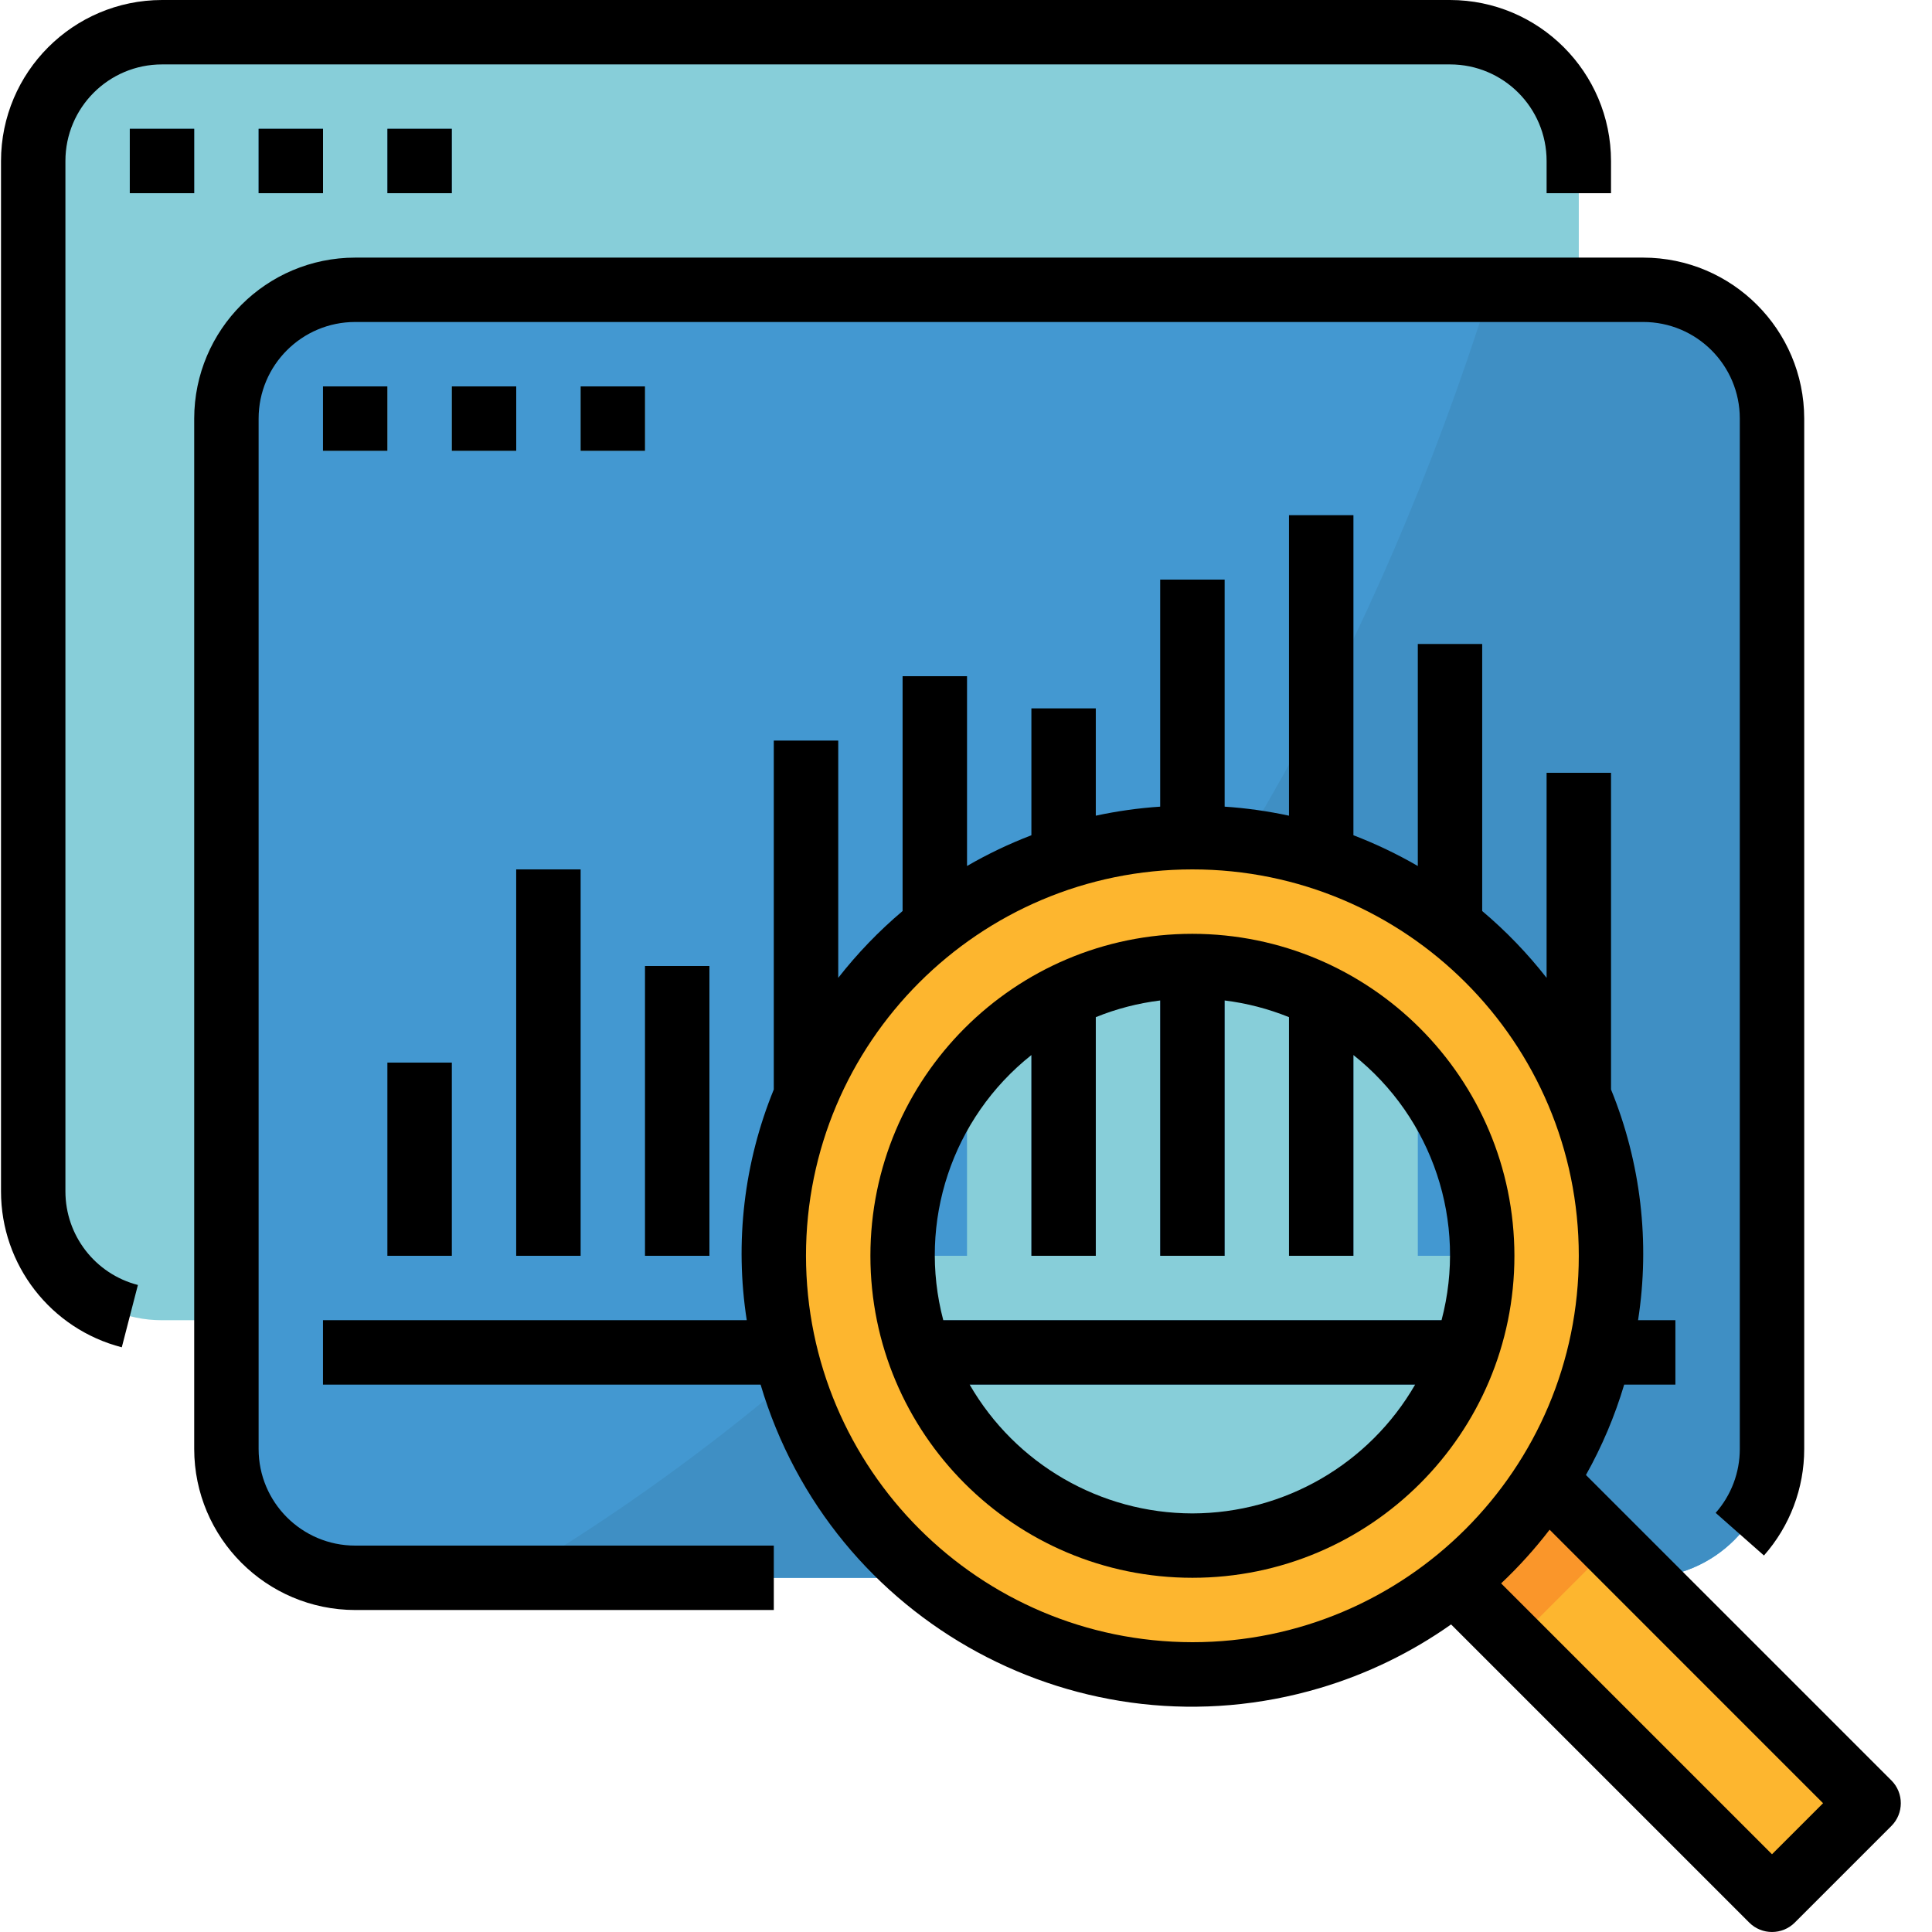
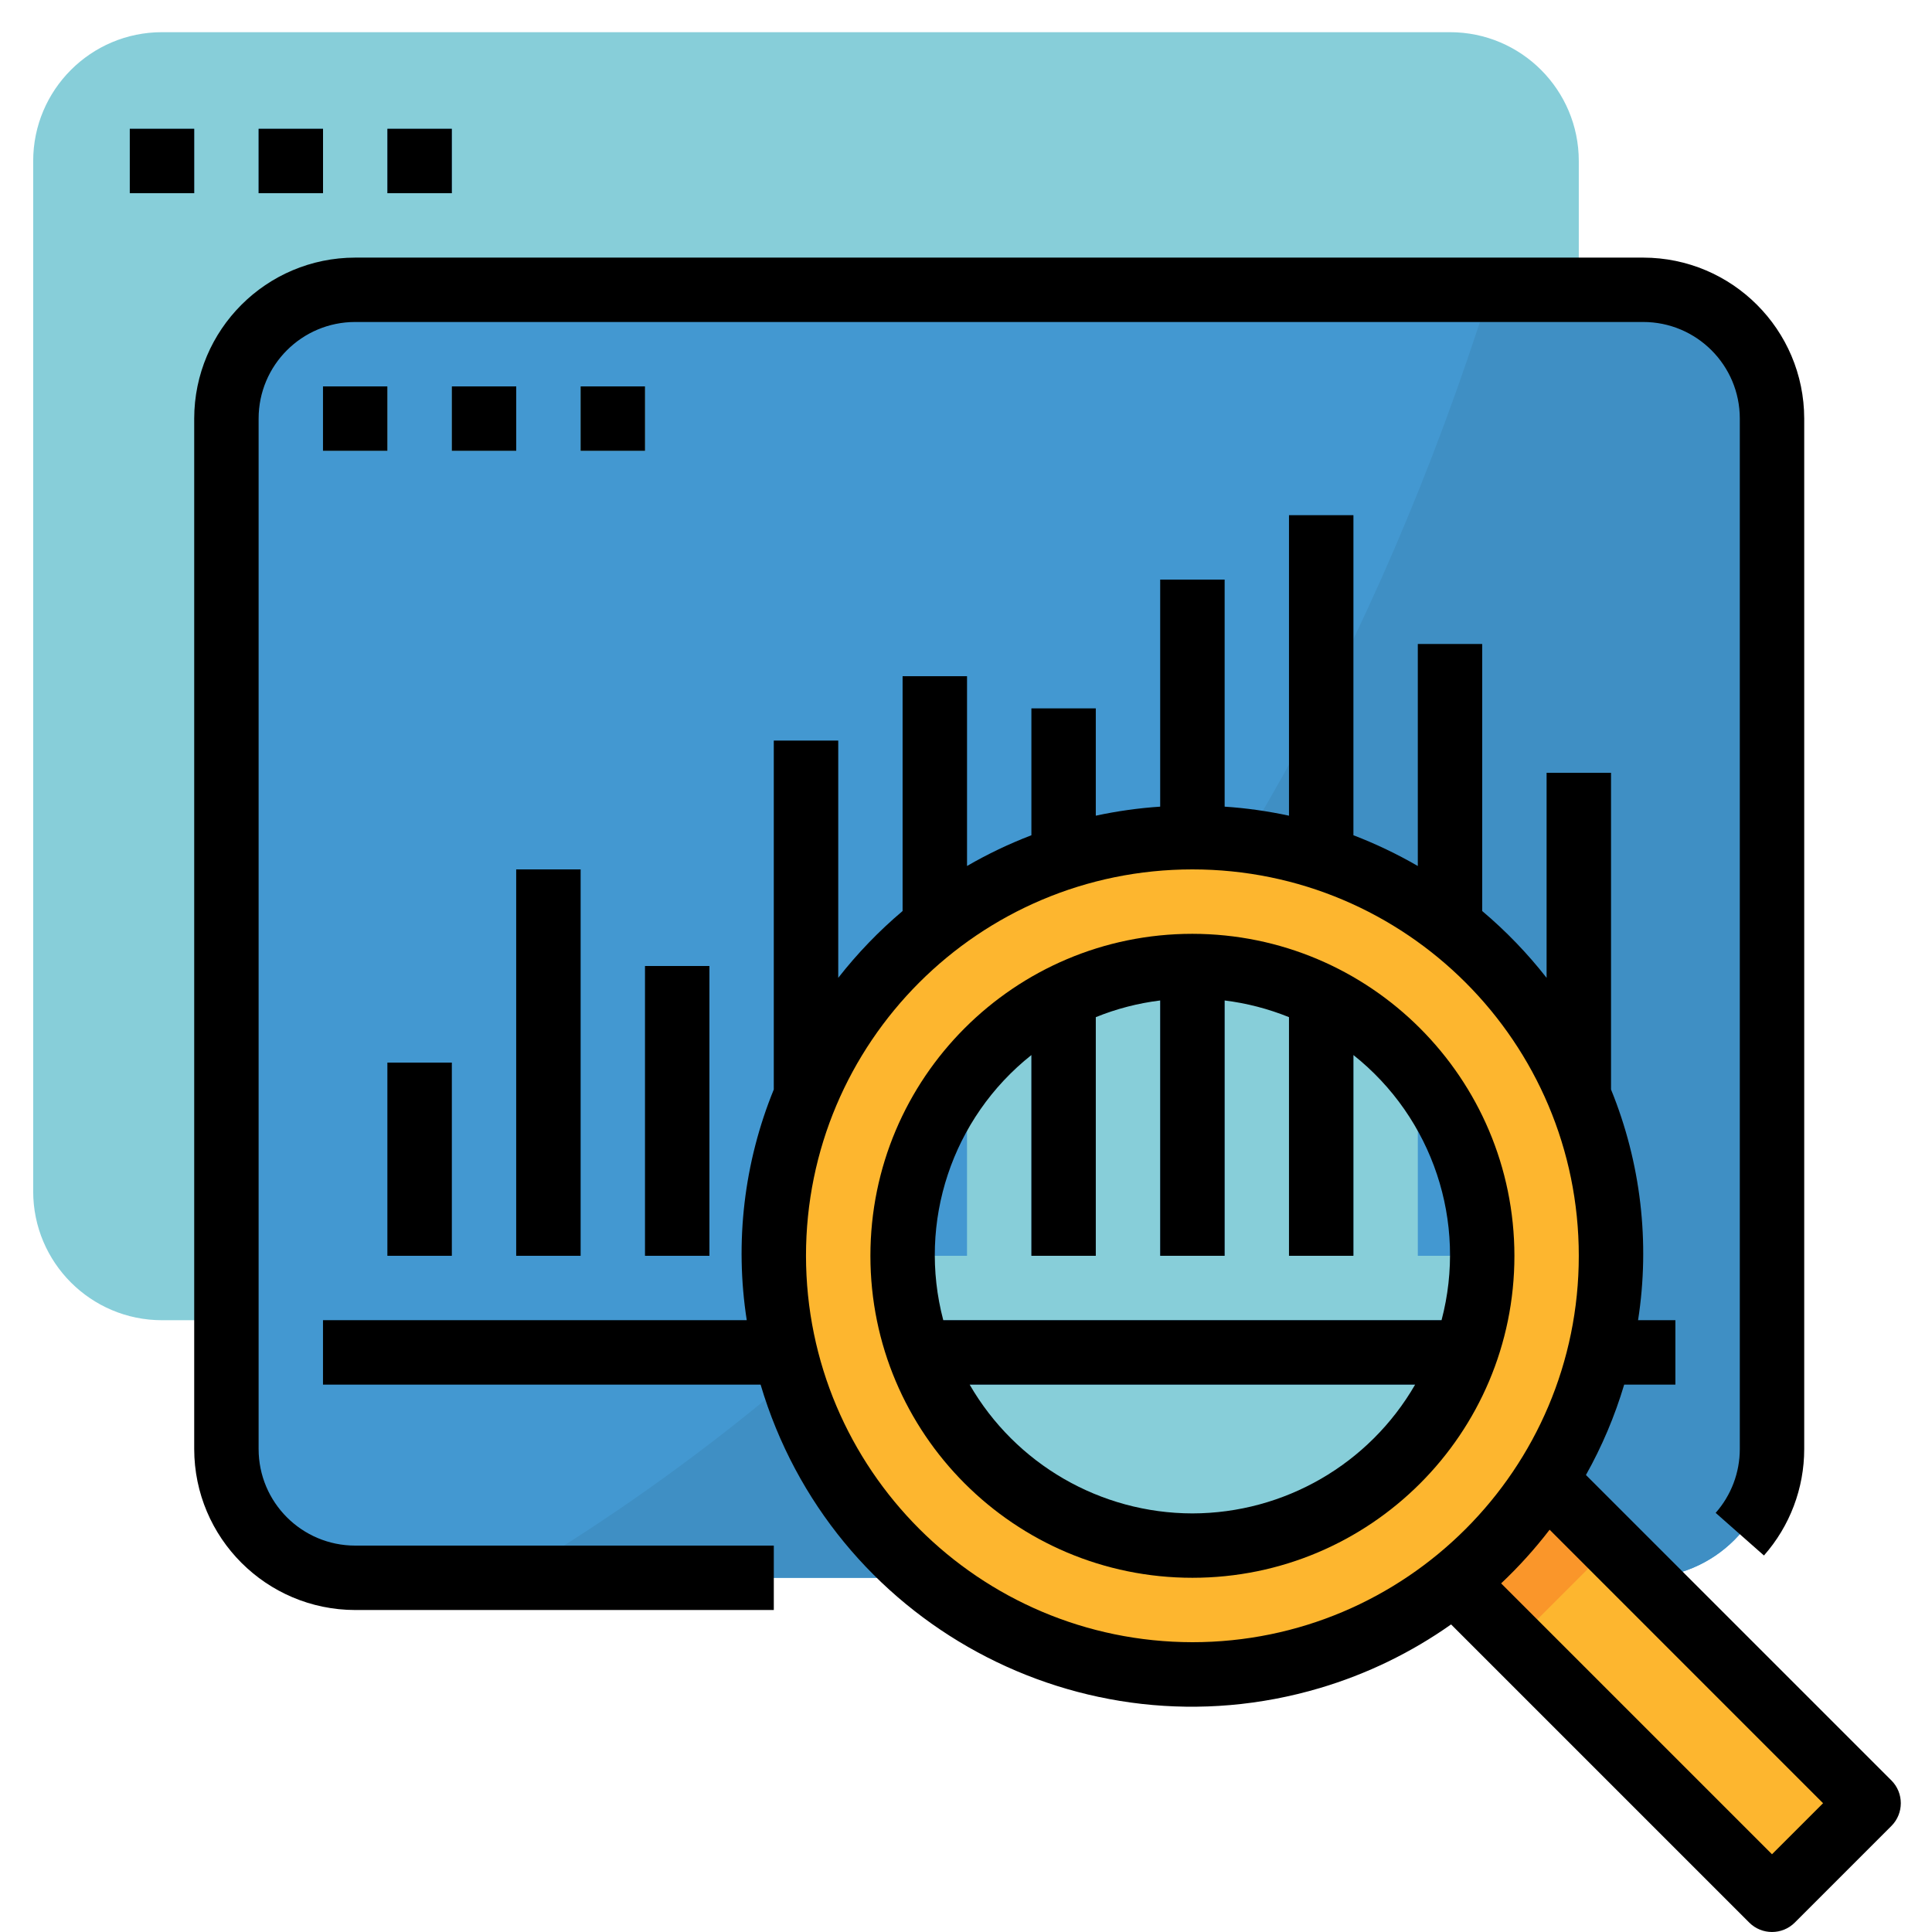
<svg xmlns="http://www.w3.org/2000/svg" width="50px" height="50px" viewBox="0 0 50 50" version="1.1">
  <title>data</title>
  <desc>Created with Sketch.</desc>
  <g id="Desktop" stroke="none" stroke-width="1" fill="none" fill-rule="evenodd">
    <g id="Companies" transform="translate(-770, -1807)">
      <g id="Page-[0v]">
        <g id="Why-choose-MentorMind?" transform="translate(0, 1388)">
          <g id="Why-[60v]" transform="translate(170, 60)">
            <g id="Section-[60v]" transform="translate(0, 108)">
              <g id="Section-[100h]" transform="translate(0, 251)">
                <g id="Section-[15v-l]" transform="translate(600, 0)">
                  <g id="Icon">
                    <g id="data">
                      <path d="M4.193,0.833 L37.526,0.833 C39.367,0.833 40.859,2.326 40.859,4.167 L40.859,30.833 C40.859,32.674 39.367,34.167 37.526,34.167 L4.193,34.167 C2.352,34.167 0.859,32.674 0.859,30.833 L0.859,4.167 C0.859,2.326 2.352,0.833 4.193,0.833 Z" id="Path" fill="#87CED9" />
                      <g id="Group" transform="translate(3.32, 3.32)" fill="#4398D1">
                        <rect id="Rectangle" x="0.039" y="0.013" width="1.667" height="1.667" />
                        <rect id="Rectangle" x="3.372" y="0.013" width="1.667" height="1.667" />
                        <rect id="Rectangle" x="6.706" y="0.013" width="1.667" height="1.667" />
                        <path d="M5.872,4.18 L39.206,4.18 C41.046,4.18 42.539,5.672 42.539,7.513 L42.539,34.18 C42.539,36.021 41.046,37.513 39.206,37.513 L5.872,37.513 C4.032,37.513 2.539,36.021 2.539,34.18 L2.539,7.513 C2.539,5.672 4.032,4.18 5.872,4.18 Z" id="Path" />
                      </g>
                      <path d="M42.526,7.5 L38.567,7.5 C32.594,26.516 21.158,36.127 13.24,40.833 L42.526,40.833 C44.367,40.833 45.859,39.341 45.859,37.5 L45.859,10.833 C45.859,8.992 44.367,7.5 42.526,7.5 Z" id="Path" fill="#3F8FC4" />
                      <g id="Group" transform="translate(8.301, 9.961)" fill="#87CED9">
                        <rect id="Rectangle" x="0.059" y="0.039" width="1.667" height="1.667" />
                        <rect id="Rectangle" x="3.392" y="0.039" width="1.667" height="1.667" />
                        <rect id="Rectangle" x="6.725" y="0.039" width="1.667" height="1.667" />
                      </g>
                      <g id="Group" transform="translate(8.301, 13.281)" fill="#3685BA">
                        <rect id="Rectangle" x="0.059" y="20.885" width="35" height="1.667" />
                        <rect id="Rectangle" x="1.725" y="14.219" width="1.667" height="5" />
                        <rect id="Rectangle" x="5.059" y="9.219" width="1.667" height="10" />
                        <rect id="Rectangle" x="8.392" y="11.719" width="1.667" height="7.5" />
                        <rect id="Rectangle" x="11.725" y="5.885" width="1.667" height="13.333" />
                        <rect id="Rectangle" x="15.059" y="4.219" width="1.667" height="15" />
                        <rect id="Rectangle" x="18.392" y="5.052" width="1.667" height="5.833" />
                        <rect id="Rectangle" x="21.725" y="1.719" width="1.667" height="9.167" />
                        <rect id="Rectangle" x="25.059" y="0.052" width="1.667" height="10.833" />
                        <rect id="Rectangle" x="28.392" y="3.385" width="1.667" height="15.833" />
                        <rect id="Rectangle" x="31.725" y="6.719" width="1.667" height="12.5" />
                      </g>
                      <polygon id="Rectangle" fill="#FDB62F" transform="translate(42.114, 42.922) rotate(135) translate(-42.114, -42.922) " points="40.346 35.851 43.882 35.851 43.882 49.993 40.346 49.993" />
                      <polygon id="Rectangle" fill="#FA962A" transform="translate(38.778, 39.586) rotate(135) translate(-38.778, -39.586) " points="37.01 37.229 40.546 37.229 40.546 41.943 37.01 41.943" />
                      <circle id="Oval" fill="#FDB62F" cx="30.859" cy="32.5" r="10.833" />
                      <circle id="Oval" fill="#87CED9" cx="30.859" cy="32.5" r="7.5" />
                      <g id="Group" transform="translate(23.34, 24.902)" fill="#4398D1">
                        <path d="M0.212,9.264 C0.344,9.842 0.544,10.401 0.809,10.931 L14.23,10.931 C14.495,10.401 14.695,9.842 14.827,9.264 L0.212,9.264 Z" id="Path" />
                        <path d="M8.353,7.598 L8.353,0.147 C7.8,0.081 7.239,0.081 6.686,0.147 L6.686,7.598 L8.353,7.598 Z" id="Path" />
                        <path d="M5.02,7.598 L5.02,0.533 C4.431,0.739 3.872,1.018 3.353,1.363 L3.353,7.598 L5.02,7.598 Z" id="Path" />
-                         <path d="M11.686,7.598 L11.686,1.363 C11.167,1.018 10.608,0.739 10.02,0.533 L10.02,7.598 L11.686,7.598 Z" id="Path" />
+                         <path d="M11.686,7.598 L11.686,1.363 C11.167,1.018 10.608,0.739 10.02,0.533 L11.686,7.598 Z" id="Path" />
                        <path d="M1.686,2.888 C0.606,4.22 0.018,5.883 0.02,7.598 L1.686,7.598 L1.686,2.888 Z" id="Path" />
                        <path d="M13.353,7.598 L15.02,7.598 C15.021,5.883 14.433,4.22 13.353,2.888 L13.353,7.598 Z" id="Path" />
                      </g>
-                       <path d="M3.152,34.868 L3.569,33.255 C2.464,32.97 1.693,31.974 1.693,30.833 L1.693,4.167 C1.693,2.786 2.812,1.667 4.193,1.667 L37.526,1.667 C38.907,1.667 40.026,2.786 40.026,4.167 L40.026,5 L41.693,5 L41.693,4.167 C41.69,1.867 39.826,0.003 37.526,0 L4.193,0 C1.893,0.003 0.029,1.867 0.026,4.167 L0.026,30.833 C0.026,32.734 1.312,34.393 3.152,34.868 Z" id="Path" fill="#000000" />
                      <rect id="Rectangle" fill="#000000" x="3.359" y="3.333" width="1.667" height="1.667" />
                      <rect id="Rectangle" fill="#000000" x="6.693" y="3.333" width="1.667" height="1.667" />
                      <rect id="Rectangle" fill="#000000" x="10.026" y="3.333" width="1.667" height="1.667" />
                      <path d="M42.034,35.833 L43.359,35.833 L43.359,34.167 L42.393,34.167 C42.707,32.149 42.464,30.085 41.693,28.195 L41.693,20 L40.026,20 L40.026,25.307 C39.531,24.674 38.973,24.095 38.359,23.577 L38.359,16.667 L36.693,16.667 L36.693,22.412 C36.159,22.103 35.602,21.837 35.026,21.616 L35.026,13.333 L33.359,13.333 L33.359,21.11 C32.81,20.992 32.254,20.913 31.693,20.876 L31.693,15 L30.026,15 L30.026,20.876 C29.465,20.913 28.908,20.992 28.359,21.11 L28.359,18.333 L26.693,18.333 L26.693,21.616 C26.117,21.837 25.559,22.103 25.026,22.412 L25.026,17.5 L23.359,17.5 L23.359,23.577 C22.746,24.095 22.188,24.674 21.693,25.307 L21.693,19.167 L20.026,19.167 L20.026,28.195 C19.254,30.085 19.012,32.149 19.326,34.167 L8.359,34.167 L8.359,35.833 L19.684,35.833 C21.512,41.998 27.991,45.514 34.156,43.687 C35.371,43.327 36.519,42.771 37.554,42.04 L45.27,49.756 C45.595,50.081 46.124,50.081 46.449,49.756 L48.949,47.256 C49.274,46.931 49.274,46.402 48.949,46.077 L41.044,38.173 C41.459,37.433 41.792,36.647 42.034,35.833 Z M20.859,32.5 C20.859,26.978 25.337,22.5 30.859,22.5 C36.382,22.5 40.859,26.978 40.859,32.5 C40.859,38.022 36.382,42.5 30.859,42.5 C25.339,42.494 20.865,38.02 20.859,32.5 Z M47.181,46.667 L45.859,47.988 L38.849,40.978 C39.304,40.549 39.723,40.085 40.104,39.589 L47.181,46.667 Z" id="Shape" fill="#000000" fill-rule="nonzero" />
                      <path d="M30.859,24.167 C26.257,24.167 22.526,27.898 22.526,32.5 C22.526,37.102 26.257,40.833 30.859,40.833 C35.462,40.833 39.193,37.102 39.193,32.5 C39.188,27.9 35.459,24.172 30.859,24.167 Z M26.693,27.304 L26.693,32.5 L28.359,32.5 L28.359,26.324 C28.894,26.107 29.454,25.962 30.026,25.892 L30.026,32.5 L31.693,32.5 L31.693,25.892 C32.264,25.962 32.825,26.108 33.359,26.324 L33.359,32.5 L35.026,32.5 L35.026,27.304 C37.082,28.936 37.978,31.629 37.307,34.167 L24.412,34.167 C23.741,31.629 24.637,28.936 26.693,27.304 Z M30.859,39.167 C28.481,39.163 26.283,37.893 25.094,35.833 L36.624,35.833 C35.435,37.893 33.238,39.163 30.859,39.167 Z" id="Shape" fill="#000000" fill-rule="nonzero" />
                      <path d="M5.026,10.833 L5.026,37.5 C5.029,39.8 6.893,41.664 9.193,41.667 L20.026,41.667 L20.026,40 L9.193,40 C7.812,40 6.693,38.881 6.693,37.5 L6.693,10.833 C6.693,9.452 7.812,8.333 9.193,8.333 L42.526,8.333 C43.907,8.333 45.026,9.452 45.026,10.833 L45.026,37.5 C45.026,38.109 44.804,38.697 44.401,39.153 L45.651,40.256 C46.323,39.495 46.693,38.515 46.693,37.5 L46.693,10.833 C46.69,8.533 44.826,6.669 42.526,6.667 L9.193,6.667 C6.893,6.669 5.029,8.533 5.026,10.833 Z" id="Path" fill="#000000" />
                      <rect id="Rectangle" fill="#000000" x="8.359" y="10" width="1.667" height="1.667" />
                      <rect id="Rectangle" fill="#000000" x="11.693" y="10" width="1.667" height="1.667" />
                      <rect id="Rectangle" fill="#000000" x="15.026" y="10" width="1.667" height="1.667" />
                      <rect id="Rectangle" fill="#000000" x="10.026" y="27.5" width="1.667" height="5" />
                      <rect id="Rectangle" fill="#000000" x="13.359" y="22.5" width="1.667" height="10" />
                      <rect id="Rectangle" fill="#000000" x="16.693" y="25" width="1.667" height="7.5" />
                    </g>
                  </g>
                </g>
              </g>
            </g>
          </g>
        </g>
      </g>
    </g>
  </g>
</svg>